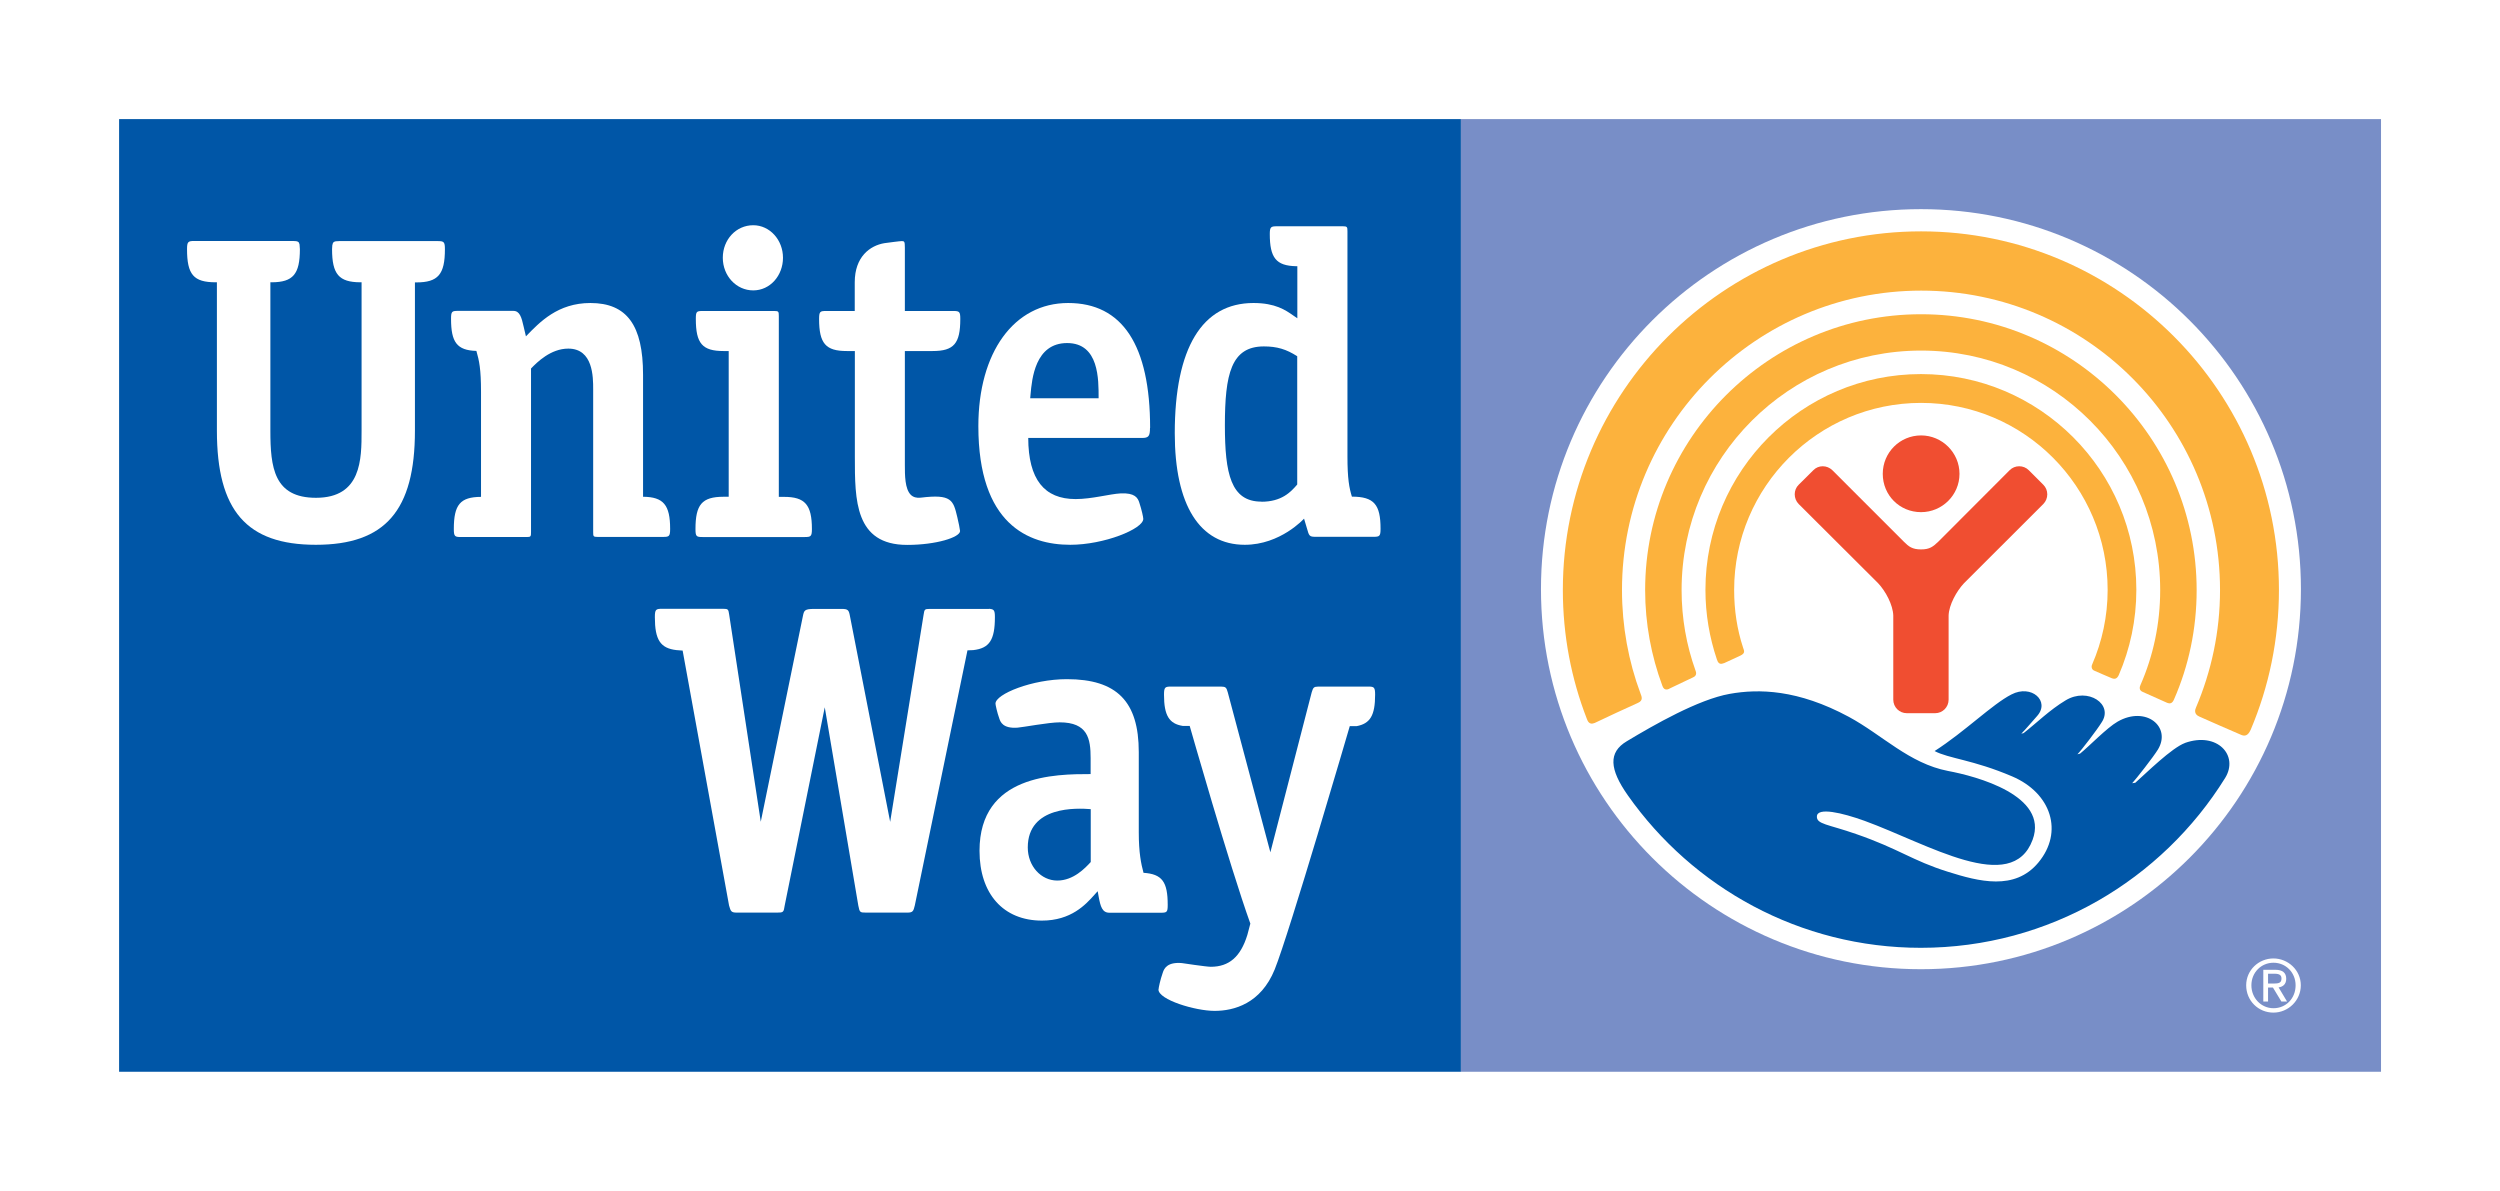
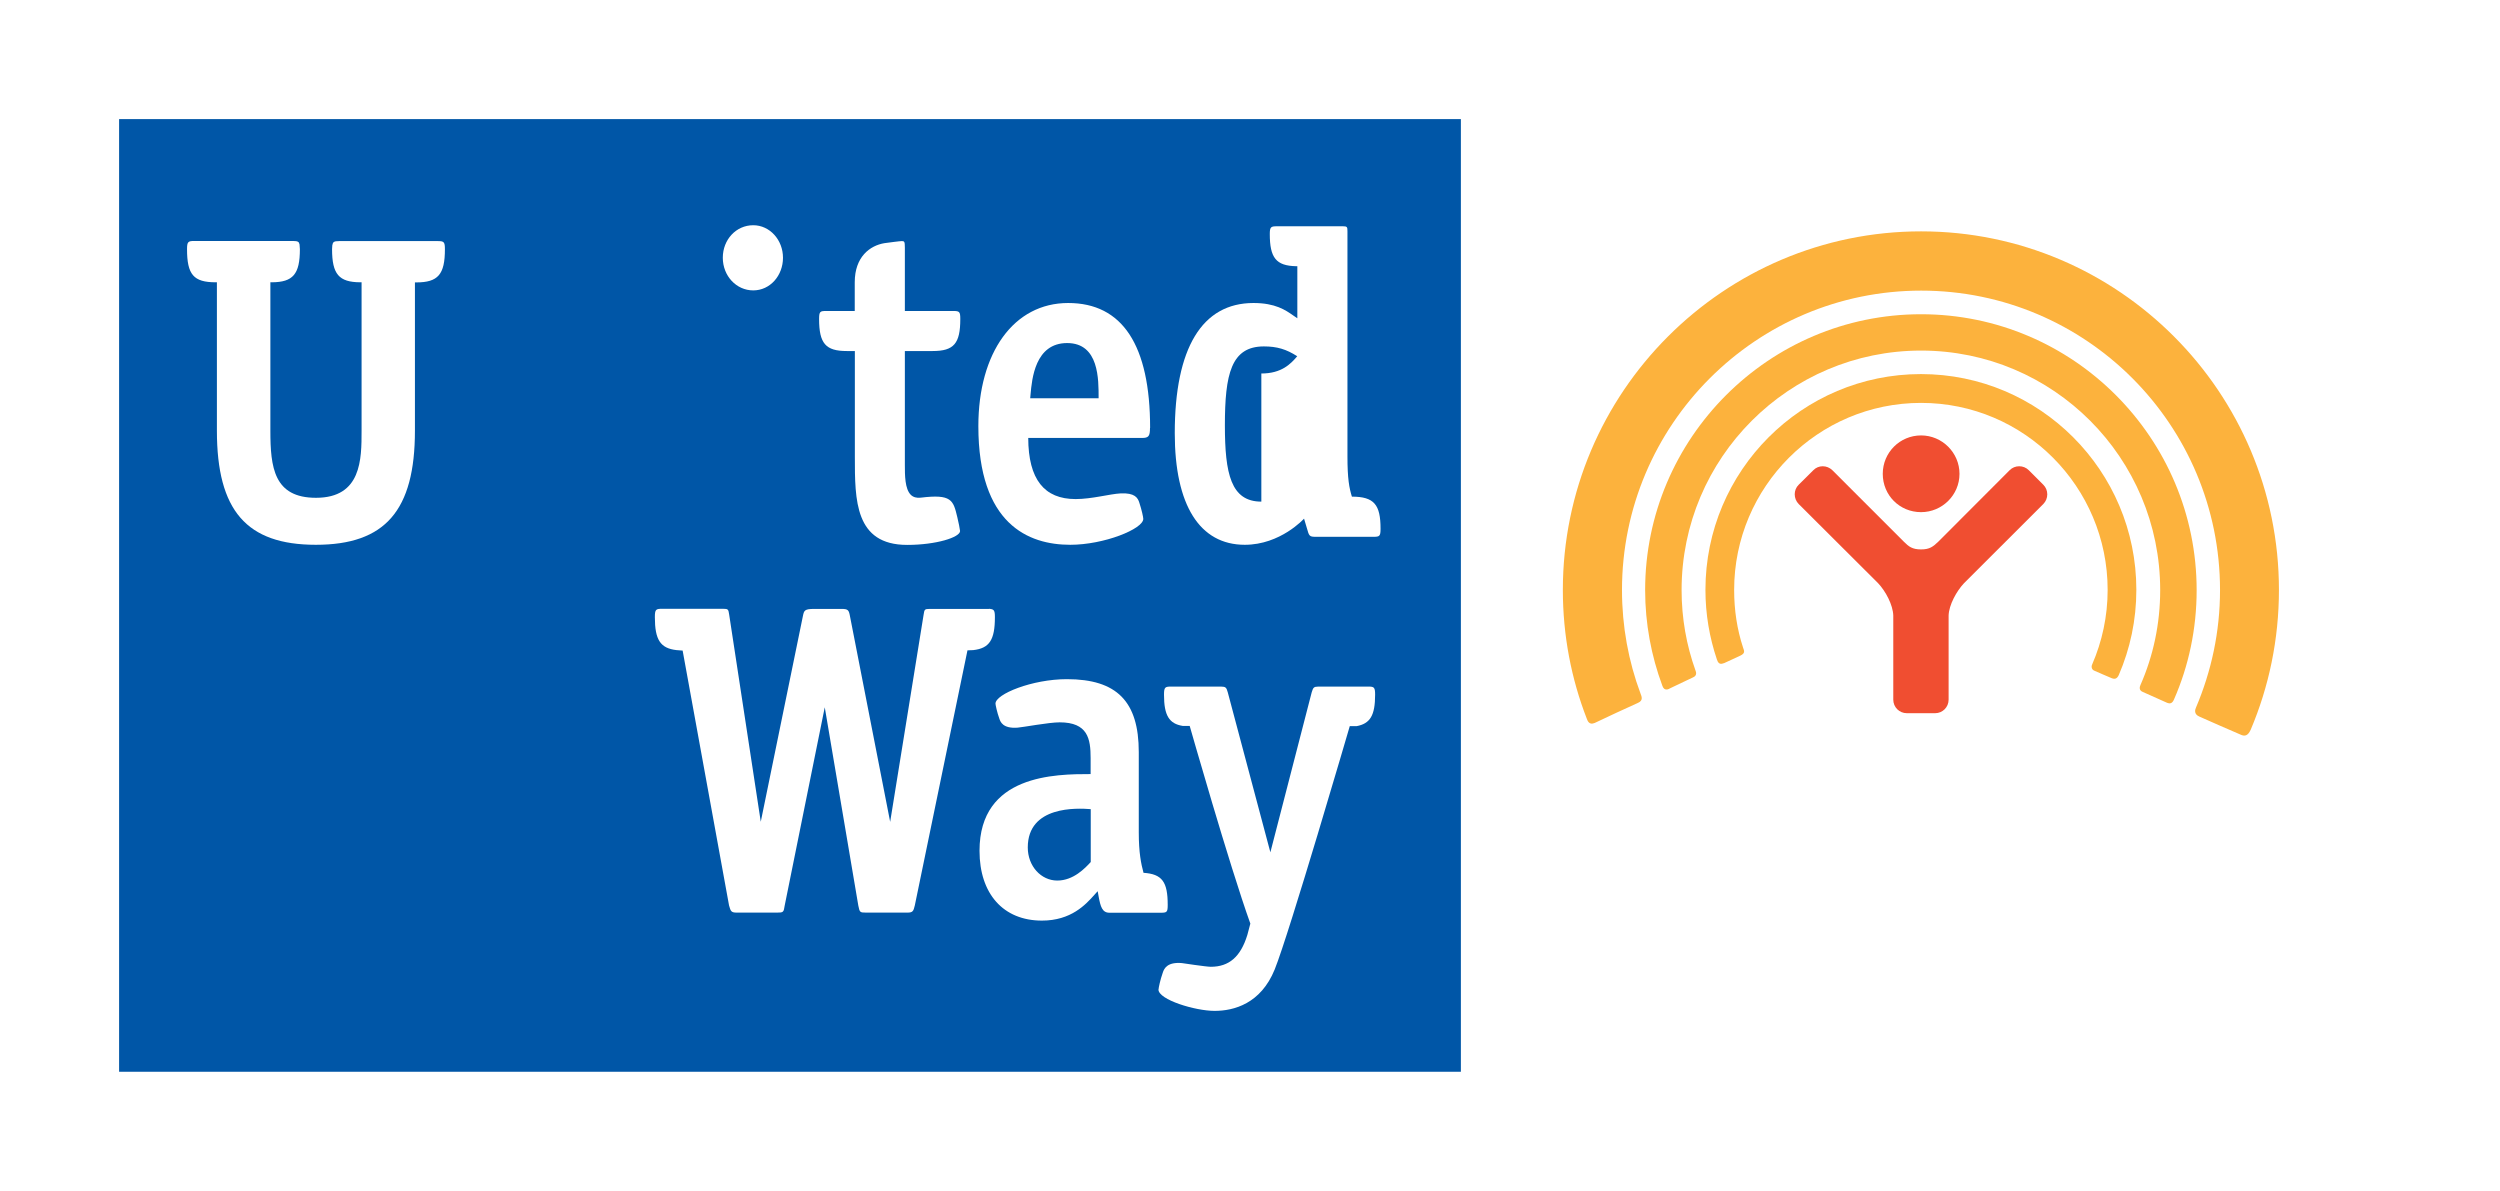
<svg xmlns="http://www.w3.org/2000/svg" id="Layer_1" viewBox="0 0 216 102.88">
  <defs>
    <style>
      .cls-1 {
        fill: #788ec7;
      }

      .cls-2 {
        fill: #fff;
      }

      .cls-3 {
        fill: #fcb23d;
      }

      .cls-4 {
        fill: #f04e31;
      }

      .cls-5 {
        fill: #0056a7;
      }
    </style>
  </defs>
  <rect class="cls-2" width="216" height="102.88" />
  <g>
-     <rect class="cls-1" x="126.21" y="10.29" width="79.51" height="82.31" />
    <rect class="cls-5" x="10.29" y="10.29" width="115.93" height="82.31" />
    <g>
      <g>
        <path class="cls-2" d="M198.8,50.9c0,18.13-14.71,32.84-32.83,32.84s-32.83-14.71-32.83-32.84,14.69-32.83,32.83-32.83,32.83,14.7,32.83,32.83Z" />
        <g>
          <g>
            <path class="cls-3" d="M148.93,57.31c.33-.16,1.11-.5,1.45-.67.4-.2.34-.37.22-.69-.52-1.58-.77-3.25-.77-4.98,0-8.91,7.24-16.16,16.15-16.16s16.12,7.25,16.12,16.16c0,2.28-.48,4.46-1.33,6.42-.08.14-.09.42.14.54.26.11,1.24.55,1.53.66.29.12.47.05.62-.26.98-2.27,1.52-4.75,1.52-7.37,0-10.29-8.34-18.64-18.61-18.64s-18.62,8.35-18.62,18.64c0,2.11.35,4.12.99,6.02.09.29.25.47.58.32Z" />
            <path class="cls-3" d="M144.21,59.51c.38-.2,1.71-.8,2.06-.98.37-.15.28-.46.22-.6-.78-2.18-1.2-4.5-1.2-6.95,0-11.42,9.27-20.69,20.69-20.69s20.66,9.27,20.66,20.69c0,2.92-.6,5.7-1.71,8.22-.06.13-.15.44.2.58.31.14,1.8.81,2.08.93.29.12.47.07.62-.27,1.27-2.89,1.96-6.1,1.96-9.45,0-13.14-10.67-23.84-23.81-23.84s-23.84,10.7-23.84,23.84c0,2.89.53,5.67,1.48,8.24.06.16.18.47.59.29Z" />
            <path class="cls-3" d="M137.77,62.47c.46-.23,3.26-1.53,3.75-1.74.51-.22.29-.6.22-.81-1.04-2.79-1.6-5.8-1.6-8.94,0-14.27,11.59-25.87,25.85-25.87s25.82,11.59,25.82,25.87c0,3.61-.75,7.03-2.08,10.16-.09.19-.18.57.29.77.44.2,3.17,1.4,3.54,1.55.37.18.65.14.9-.41,1.58-3.73,2.44-7.82,2.44-12.08,0-17.08-13.87-30.98-30.92-30.98s-30.95,13.9-30.95,30.98c0,3.93.73,7.68,2.07,11.13.07.19.21.56.66.37Z" />
          </g>
          <g>
            <path class="cls-4" d="M165.98,44.25c1.82,0,3.32-1.48,3.32-3.31s-1.5-3.32-3.32-3.32-3.31,1.47-3.31,3.32,1.46,3.31,3.31,3.31Z" />
            <path class="cls-4" d="M167.2,61.62c.64,0,1.16-.52,1.16-1.17v-7.27c.03-.92.69-2.11,1.33-2.79l6.85-6.84c.46-.46.46-1.22,0-1.67l-1.25-1.25c-.45-.46-1.21-.46-1.66,0l-6.18,6.19c-.43.4-.71.65-1.47.65s-1.07-.25-1.47-.65l-6.19-6.19c-.47-.46-1.21-.46-1.65,0l-1.26,1.25c-.46.44-.46,1.21,0,1.67l6.86,6.84c.65.69,1.28,1.87,1.31,2.79v7.27c0,.65.52,1.17,1.17,1.17h2.44Z" />
          </g>
-           <path class="cls-5" d="M188.79,64.19c-1.16.43-3.32,2.57-4.3,3.44l-.27.04c.35-.38,1.84-2.28,2.23-2.92,1.18-1.96-1.05-3.8-3.49-2.4-.93.53-2.49,2.16-3.24,2.76l-.23.06c.34-.34,1.72-2.15,2.08-2.74,1.08-1.58-1.17-3.09-3.1-1.92-1.37.82-2.49,1.94-3.63,2.83l-.2.05c.31-.3,1.08-1.21,1.37-1.53,1.14-1.28-.49-2.76-2.22-1.86-1.65.84-4.03,3.22-6.64,4.89,1.21.65,3.33.75,6.7,2.19,3.38,1.44,4.47,4.8,2.26,7.45-2.04,2.45-5.14,1.63-7.81.79-3.1-.97-4.2-1.97-7.93-3.26-2.43-.85-3.43-.84-3.39-1.53.04-.8,2.15-.32,4.12.39,5.47,1.99,12.73,6.49,14.52,1.63,1.41-3.82-4.89-5.49-7.31-5.94-3.36-.65-5.67-3.11-8.58-4.68-4.4-2.37-7.78-2.43-10.29-1.98-2.7.48-6.55,2.69-8.88,4.09-1.62.96-1.5,2.42.08,4.67,5.61,7.97,14.86,13.18,25.32,13.18,11.1,0,20.84-5.89,26.29-14.67,1.21-1.96-.69-4.02-3.47-3.03Z" />
        </g>
      </g>
      <g>
        <path class="cls-2" d="M100.09,85.49c0,.89,3.18,1.85,4.85,1.85s3.99-.62,5.19-3.57c1.26-3.11,6.49-21.03,6.49-21.03h.59c1.17-.22,1.6-.92,1.6-2.72,0-.65-.09-.7-.61-.7h-4.29c-.41.01-.45.08-.58.5l-3.57,13.82-3.68-13.82c-.12-.42-.17-.49-.58-.5h-4.32c-.52,0-.61.06-.61.7,0,1.8.44,2.51,1.62,2.7h.6s3.43,12.04,5.24,17.08l-.26.98c-.58,1.89-1.58,2.75-3.16,2.75-.38,0-2.5-.32-2.5-.32-1.2-.1-1.52.41-1.65.84-.22.62-.36,1.31-.36,1.43Z" />
        <path class="cls-2" d="M85.45,52.61h-5.12c-.45,0-.46.05-.53.5l-2.89,17.9-3.48-17.81c-.09-.48-.16-.59-.71-.59h-2.35c-.86,0-.9.13-1,.62l-3.64,17.77-2.73-17.9c-.07-.45-.08-.5-.52-.5h-5.27c-.54,0-.63.05-.63.72,0,1.97.48,2.69,1.87,2.85l.53.04,4.01,22.02c.14.51.19.62.67.62h3.47c.56,0,.58-.03.67-.62l3.46-17.12,2.9,17.14c.12.57.12.6.68.6h3.54c.47,0,.54-.1.66-.62l4.55-22.04.5-.02c1.4-.16,1.87-.88,1.87-2.85,0-.62-.09-.69-.52-.72Z" />
        <path class="cls-2" d="M98.8,75.41c-.21-.77-.41-1.73-.41-3.5v-6.93c0-4.37-1.89-6.3-6.21-6.3-3,0-6.17,1.29-6.17,2.11,0,.1.13.74.34,1.32.09.25.29.85,1.56.76.51-.04,2.71-.46,3.64-.46,2.44,0,2.68,1.42,2.68,3.09v1.38c-3.04,0-9.6.03-9.6,6.63,0,3.72,2.06,6.03,5.39,6.03,2.52,0,3.78-1.38,4.53-2.22l.29-.32.09.5c.15.81.3,1.36.92,1.36h4.42c.55,0,.62-.04.62-.68,0-1.98-.47-2.67-2.11-2.77ZM94.24,74.48c-.48.52-1.49,1.6-2.89,1.6s-2.55-1.24-2.55-2.86c0-3.62,4.27-3.4,5.44-3.31v4.57Z" />
-         <path class="cls-2" d="M67.76,42.93h-.47v-15.63c0-.39-.03-.43-.39-.43h-6.18c-.54,0-.6.04-.6.69,0,2.12.56,2.77,2.4,2.77h.44v12.59h-.47c-1.84.01-2.4.67-2.4,2.79,0,.64.08.69.61.69h8.83c.52,0,.62-.05.62-.69,0-2.1-.6-2.78-2.4-2.78Z" />
        <path class="cls-2" d="M65.08,19.46c-1.48,0-2.63,1.24-2.63,2.81s1.17,2.82,2.63,2.82,2.57-1.28,2.57-2.82-1.14-2.81-2.57-2.81Z" />
        <path class="cls-2" d="M35.85,24.4h.12c1.88,0,2.47-.69,2.47-2.86,0-.64-.08-.71-.62-.71h-8.51c-.48,0-.55.08-.6.37l-.02.33c0,2.16.59,2.85,2.43,2.86h.12v12.82c0,2.46,0,5.8-3.94,5.8-3.64,0-3.94-2.63-3.94-5.8v-12.82h.13c1.83-.01,2.42-.7,2.42-2.86l-.03-.41c-.05-.23-.13-.3-.6-.3h-8.49c-.54,0-.63.07-.63.71,0,2.19.56,2.86,2.47,2.86h.11v12.82c0,6.9,2.56,9.86,8.55,9.86s8.56-2.96,8.56-9.86v-12.82Z" />
-         <path class="cls-2" d="M55.56,42.93v-10.55c0-4.28-1.4-6.2-4.55-6.2-2.81,0-4.37,1.64-5.57,2.88-.11-.45-.19-.81-.19-.81-.19-.86-.35-1.39-.9-1.39h-4.77c-.53,0-.61.04-.61.69,0,2.01.5,2.72,2.19,2.77.24.85.4,1.53.4,3.55v9.06c-1.8.01-2.35.67-2.35,2.78,0,.64.09.69.62.69h5.68c.35,0,.37-.05.37-.42v-14.14c.52-.54,1.7-1.72,3.22-1.72,2.15,0,2.15,2.46,2.15,3.51v12.34c0,.37.01.42.38.42h5.66c.52,0,.61-.05.61-.69,0-2.08-.58-2.76-2.33-2.78Z" />
        <path class="cls-2" d="M78.38,47.08c2.52,0,4.57-.66,4.57-1.2,0-.1-.15-.84-.24-1.2-.35-1.47-.49-2.01-3.17-1.68-.34.04-.64-.04-.85-.25-.51-.52-.51-1.68-.51-2.6v-9.82h2.4c1.84,0,2.39-.65,2.39-2.77,0-.64-.08-.69-.61-.69h-4.18v-5.48c0-.53-.05-.55-.25-.56-.19,0-1.07.12-1.52.18-1.24.21-2.56,1.17-2.56,3.38v2.48h-2.47c-.52,0-.61.04-.61.69,0,2.12.57,2.77,2.39,2.77h.7v9.15c0,3.73,0,7.6,4.52,7.6Z" />
        <path class="cls-2" d="M99.37,36.98c0-7.16-2.39-10.8-7.08-10.8s-7.76,4.27-7.76,10.64c0,8.46,4.31,10.25,7.94,10.25,2.92,0,6.31-1.37,6.31-2.24,0-.14-.14-.79-.34-1.39-.13-.43-.39-.87-1.62-.81-.95.05-2.48.49-3.89.49-2.7,0-4.08-1.69-4.09-5.28h9.82c.58,0,.7-.15.7-.87ZM89.01,34.41l.03-.34c.12-1.33.39-4.43,3.16-4.43s2.72,3.16,2.72,4.77h-5.9Z" />
-         <path class="cls-2" d="M116.81,42.93c-.24-.77-.39-1.57-.39-3.49v-19.47c0-.36-.03-.42-.39-.42h-5.69c-.53,0-.63.05-.63.67,0,2.06.55,2.74,2.26,2.78h.12v4.5l-.35-.24c-.66-.46-1.54-1.08-3.44-1.08-4.44,0-6.8,3.89-6.8,11.25,0,6.21,2.15,9.64,6.05,9.64,3.09,0,5.12-2.26,5.12-2.26l.25.84c.18.66.22.73.74.73h5.01c.52,0,.61-.05.61-.69,0-2.09-.55-2.78-2.48-2.78ZM108.98,43.34c-2.63,0-3.15-2.41-3.15-6.59,0-4.43.54-6.82,3.37-6.82,1.12,0,1.94.24,2.88.85v11.08c-.56.66-1.35,1.49-3.1,1.49Z" />
+         <path class="cls-2" d="M116.81,42.93c-.24-.77-.39-1.57-.39-3.49v-19.47c0-.36-.03-.42-.39-.42h-5.69c-.53,0-.63.05-.63.67,0,2.06.55,2.74,2.26,2.78h.12v4.5l-.35-.24c-.66-.46-1.54-1.08-3.44-1.08-4.44,0-6.8,3.89-6.8,11.25,0,6.21,2.15,9.64,6.05,9.64,3.09,0,5.12-2.26,5.12-2.26l.25.84c.18.66.22.73.74.73h5.01c.52,0,.61-.05.61-.69,0-2.09-.55-2.78-2.48-2.78ZM108.98,43.34c-2.63,0-3.15-2.41-3.15-6.59,0-4.43.54-6.82,3.37-6.82,1.12,0,1.94.24,2.88.85c-.56.66-1.35,1.49-3.1,1.49Z" />
      </g>
-       <path class="cls-2" d="M194.07,85.13c0-1.31,1.08-2.32,2.35-2.32s2.37,1.01,2.37,2.32-1.08,2.36-2.37,2.36-2.35-1.02-2.35-2.36ZM198.34,85.13c0-1.1-.84-1.95-1.91-1.95s-1.91.85-1.91,1.95.84,1.98,1.91,1.98,1.91-.84,1.91-1.98ZM195.96,86.53h-.41v-2.74h1.03c.63,0,.95.25.95.78,0,.49-.32.7-.66.74l.73,1.22h-.49l-.73-1.21h-.42v1.21ZM195.96,84.98h.45c.51,0,.71-.07.71-.44,0-.28-.17-.41-.6-.41h-.56v.84Z" />
    </g>
  </g>
</svg>